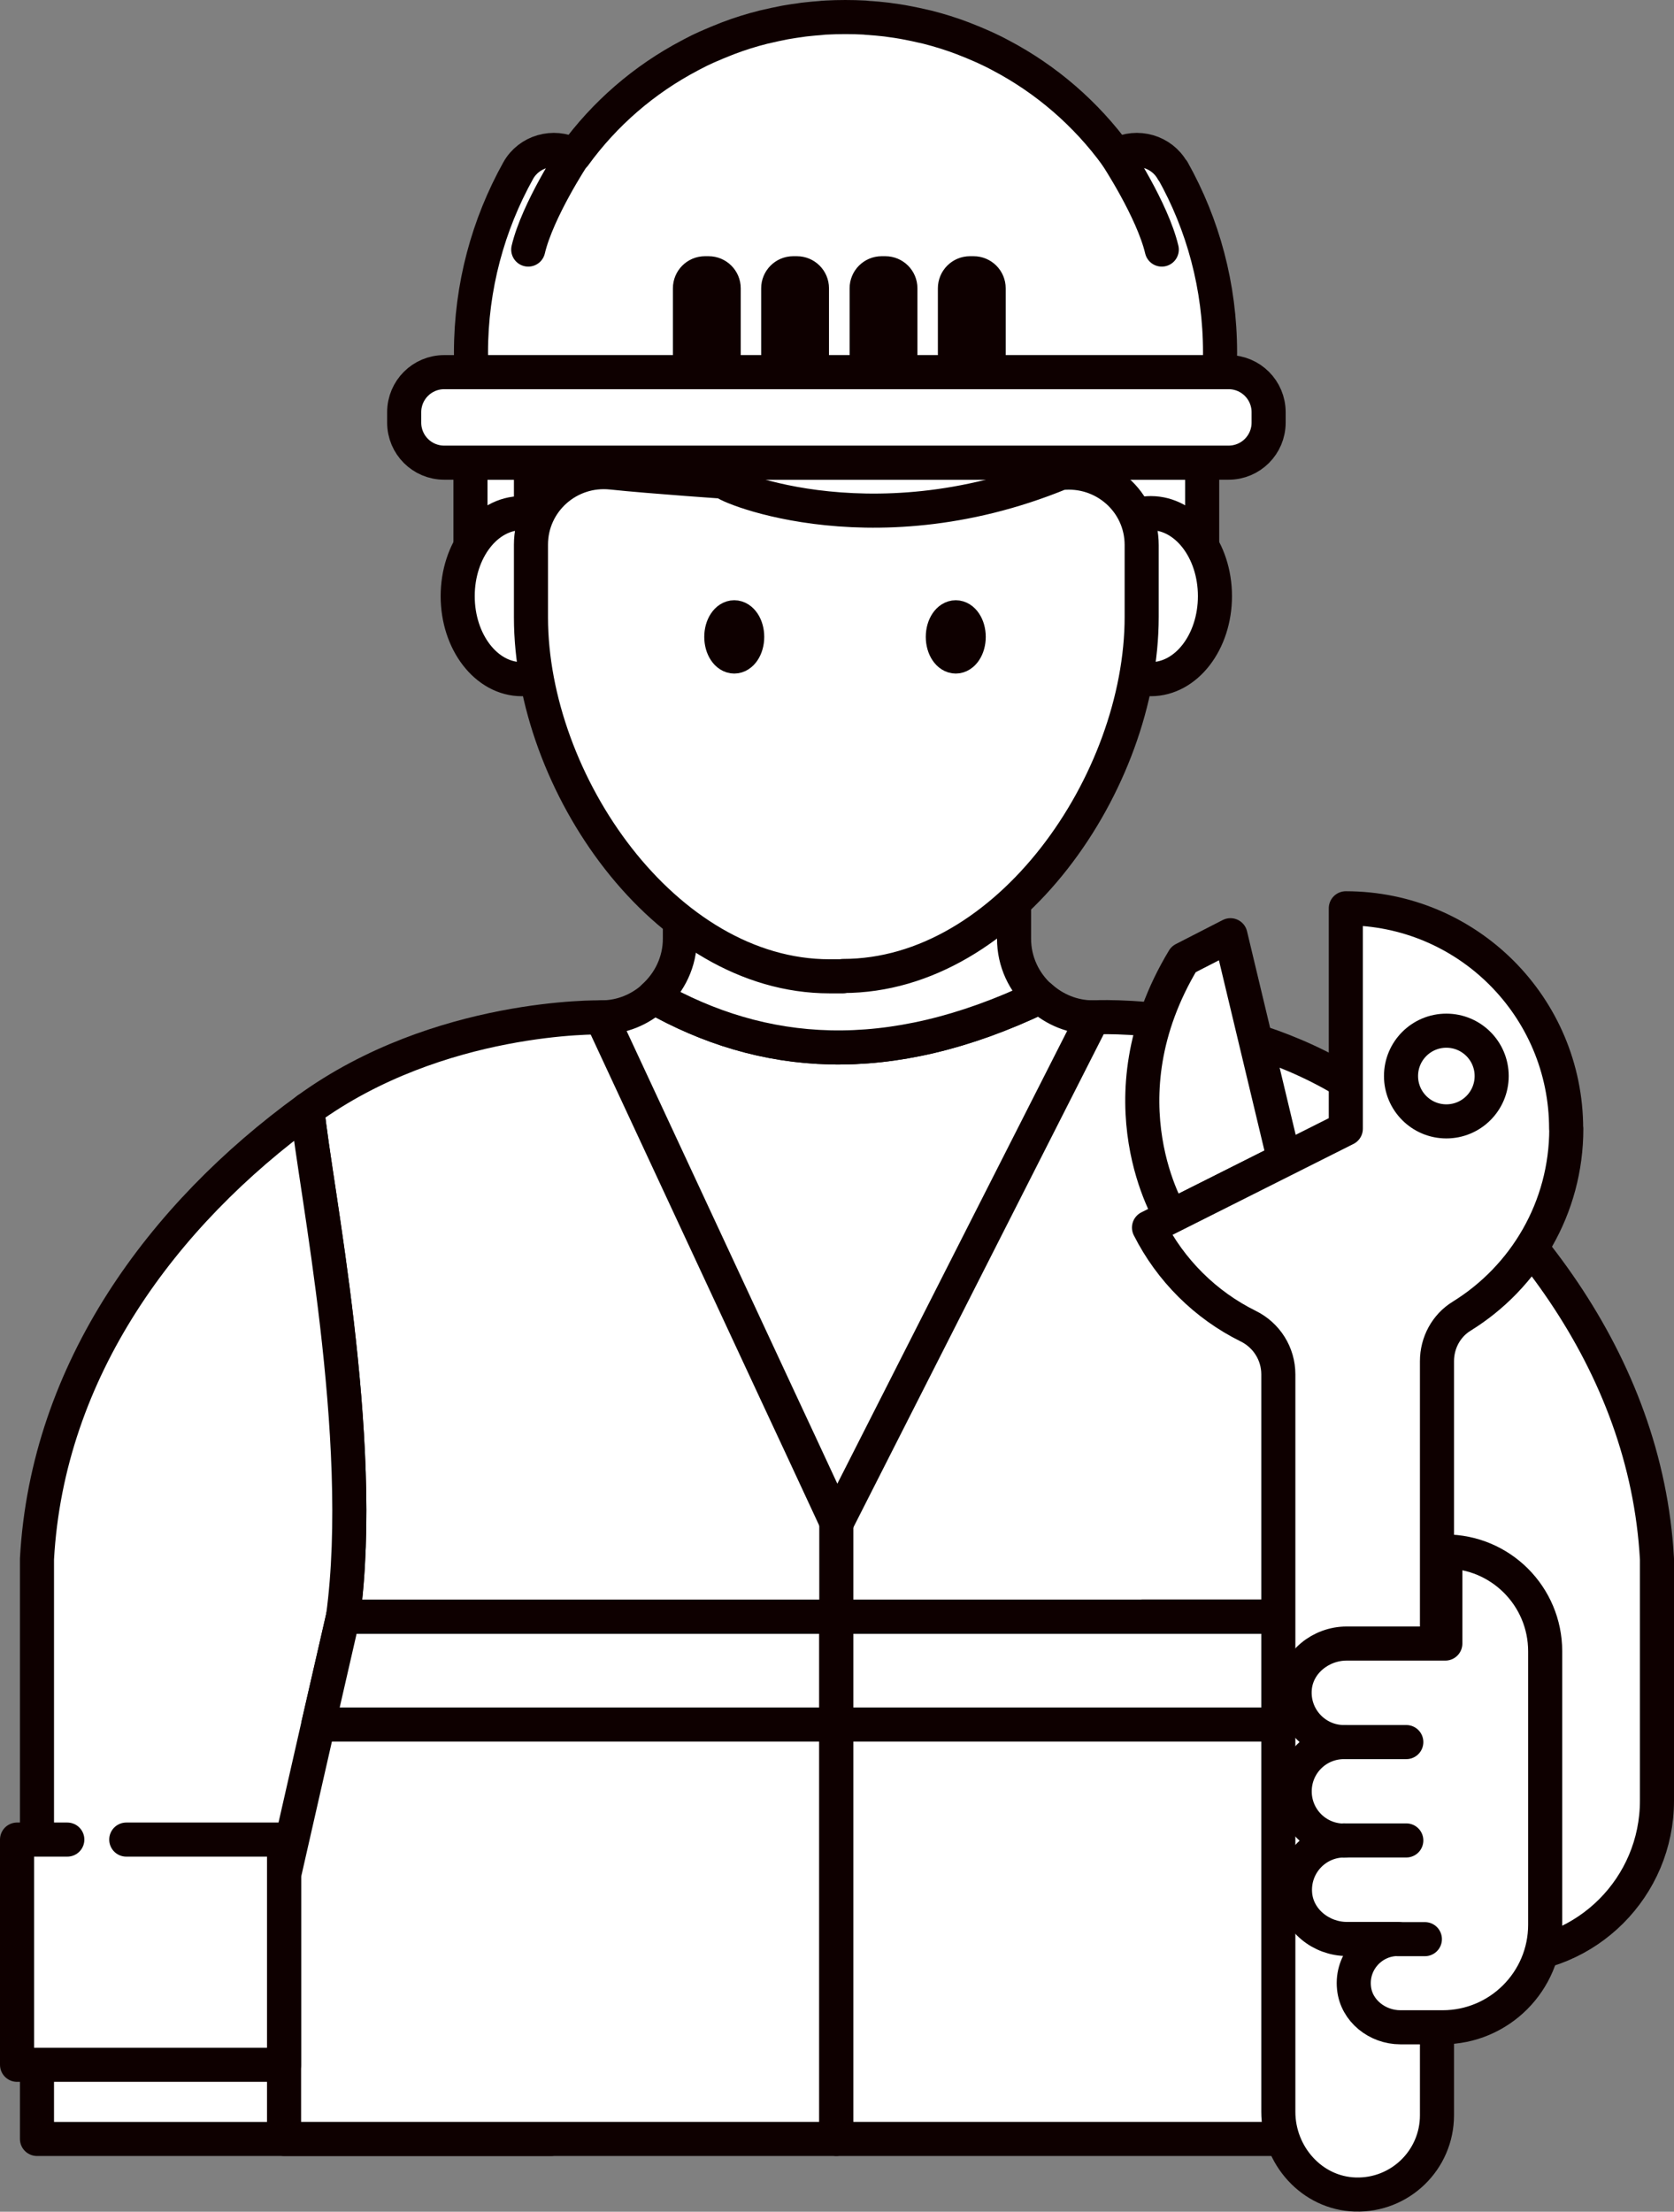
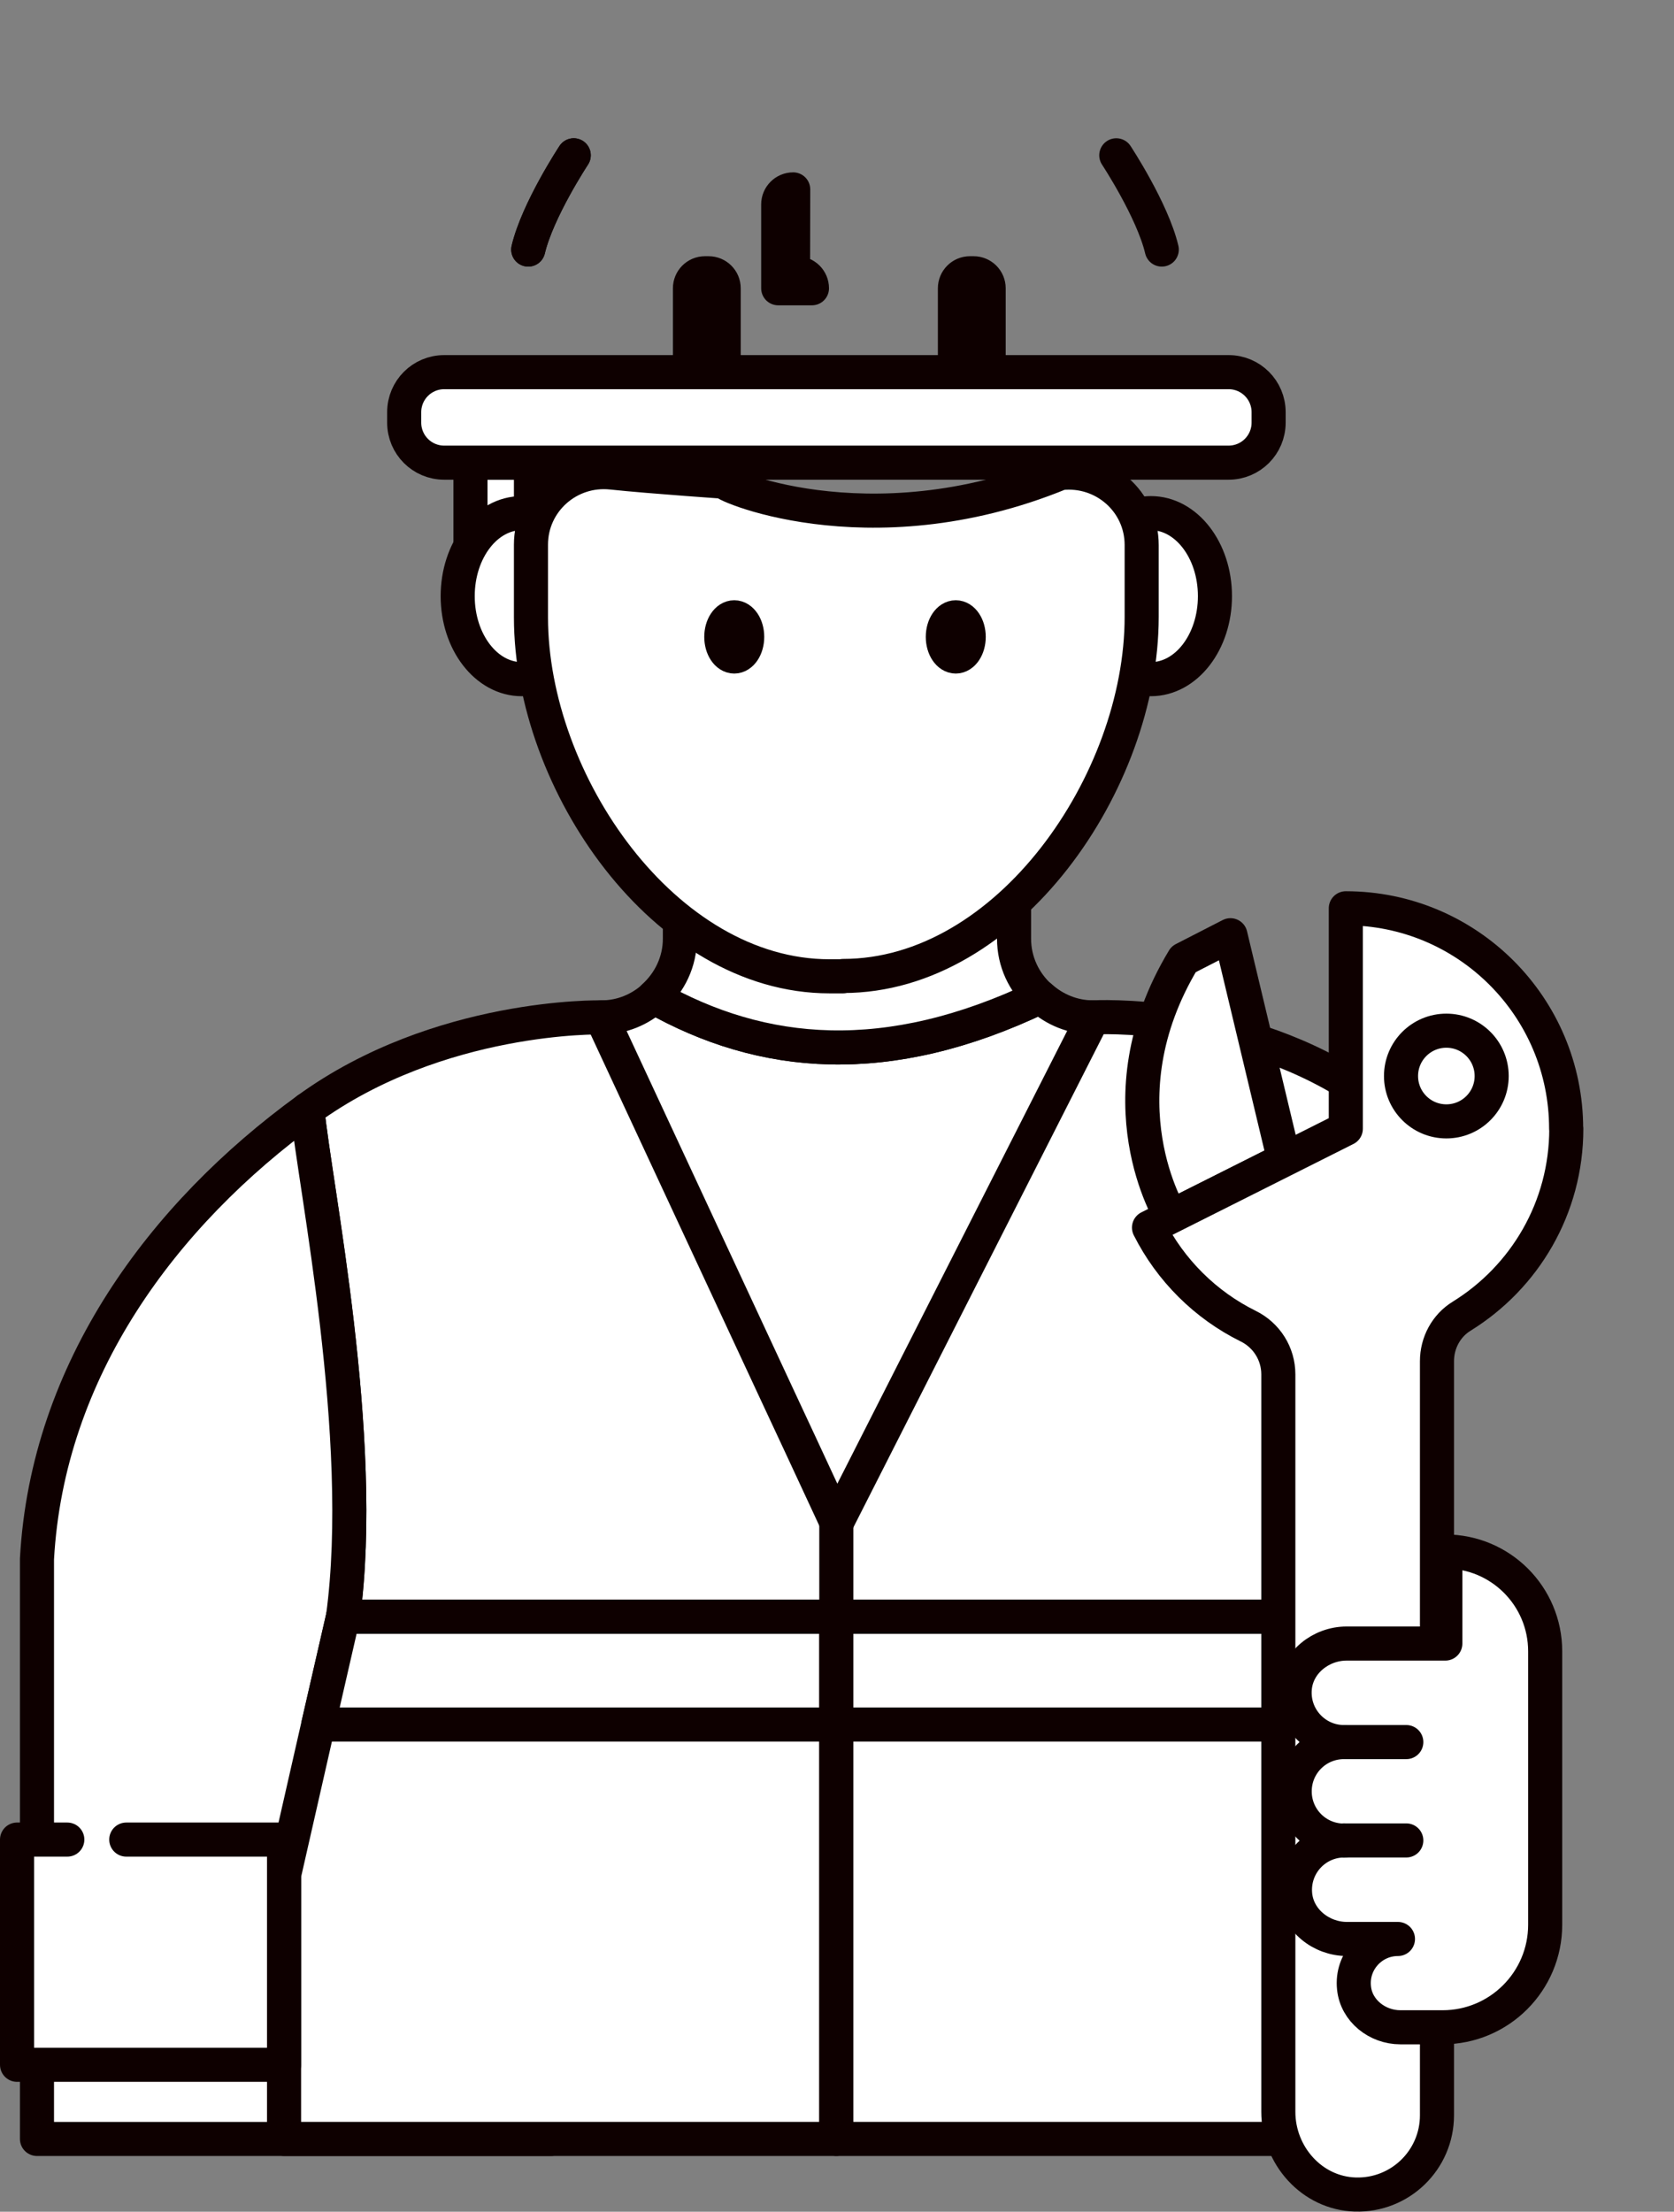
<svg xmlns="http://www.w3.org/2000/svg" id="_레이어_2" viewBox="0 0 98.24 129.74">
  <rect x="0" y="0" width="98.24" height="129.74" fill="#808080" stroke="none" />
  <defs>
    <style>.cls-1{fill:#fff;stroke:#0e0000;stroke-linecap:round;stroke-linejoin:round;stroke-width:2px;}</style>
  </defs>
  <g id="Layer_1">
    <g>
      <path class="cls-1" d="M80.2,64.24c-7.27-5.09-16.07-4.56-16.07-4.56h-28.85s-9.52-.21-17.24,5.4c.42,4.45,3.51,19.25,2.09,29.75h57.9c-1.52-11.25,1.79-26.94,2.17-30.59Z" />
      <g>
-         <path class="cls-1" d="M80.2,64.24c-.38,3.65-3.69,19.34-2.17,30.59h-10.95v19.97h20.99c5.07,0,9.17-4.11,9.17-9.17v-14.18c-.64-11.61-8.25-21.05-17.05-27.21Z" />
        <path class="cls-1" d="M18.04,65.08c-8.48,6.16-15.26,15.27-15.87,26.37v34.02h30.17v-30.63h-12.21c1.42-10.5-1.66-25.31-2.09-29.75Z" />
      </g>
      <polygon class="cls-1" points="49.08 94.84 49.08 125.47 16.67 125.47 16.67 109.99 18.68 101.16 20.13 94.84 49.08 94.84" />
      <polygon class="cls-1" points="81.48 109.99 81.48 125.47 49.08 125.47 49.08 94.84 78.03 94.84 79.47 101.16 81.48 109.99" />
      <polygon class="cls-1" points="49.08 94.84 49.08 101.16 18.68 101.16 20.13 94.84 49.08 94.84" />
      <polygon class="cls-1" points="79.47 101.16 49.08 101.16 49.08 94.84 78.03 94.84 79.47 101.16" />
      <line class="cls-1" x1="49.08" y1="89.32" x2="49.08" y2="94.84" />
      <g>
        <path class="cls-1" d="M68.73,71.36s-4.26-6.82,.73-15.09l2.75-1.41,3.15,13.17-6.63,3.33Z" />
        <path class="cls-1" d="M91.91,66.21c0-7.14-5.79-12.93-12.93-12.93v12.93l-11.55,5.8c1.26,2.5,3.31,4.54,5.82,5.78,1.08,.53,1.77,1.62,1.77,2.83v43.26c0,2.55,1.96,4.77,4.51,4.85,2.64,.08,4.8-2.03,4.8-4.65v-44.23c0-1.08,.54-2.09,1.46-2.65,3.68-2.28,6.13-6.34,6.13-10.99Z" />
        <path class="cls-1" d="M87.54,63.12c0,1.47-1.19,2.66-2.66,2.66s-2.66-1.19-2.66-2.66,1.19-2.66,2.66-2.66,2.66,1.19,2.66,2.66Z" />
      </g>
      <polyline class="cls-1" points="7.41 107.91 16.67 107.91 16.67 121.12 1 121.12 1 107.91 3.95 107.91" />
      <g>
        <path class="cls-1" d="M61.04,58.48c-8.95,4.28-16.29,3.61-22.66,0,0,0,0,0,0,0-.82,.74-1.89,1.2-3.08,1.2h0l10.28,22.08,1.4,3,2.12,4.56,15.05-29.64c-1.19,0-2.27-.46-3.09-1.2h0Z" />
        <path class="cls-1" d="M61.04,58.48h0c-.94-.85-1.53-2.06-1.53-3.42v-5.96h-19.61v5.96c0,1.36-.6,2.57-1.54,3.42,0,0,0,0,0,0,6.37,3.61,13.71,4.28,22.66,0Z" />
      </g>
      <g>
        <path class="cls-1" d="M78.87,107.97c-1.6,0-2.89-1.29-2.89-2.89s1.29-2.89,2.89-2.89c-1.69,0-3.05-1.46-2.88-3.19,.15-1.5,1.53-2.59,3.04-2.59h5.79v-5.4h0c3.24,0,5.86,2.62,5.86,5.86v16.03c0,3.33-2.7,6.02-6.02,6.02h-2.48c-1.35,0-2.59-.97-2.72-2.32-.16-1.55,1.06-2.86,2.58-2.86h-2.99c-1.51,0-2.89-1.09-3.04-2.59-.17-1.73,1.18-3.19,2.88-3.19Z" />
        <line class="cls-1" x1="78.87" y1="102.19" x2="82.53" y2="102.19" />
        <line class="cls-1" x1="78.87" y1="107.96" x2="82.53" y2="107.96" />
-         <line class="cls-1" x1="82.03" y1="113.75" x2="83.62" y2="113.75" />
      </g>
      <rect class="cls-1" x="27.61" y="27.14" width="3.55" height="6.67" />
-       <rect class="cls-1" x="32.82" y="27.14" width="37.73" height="6.67" />
      <path class="cls-1" d="M65.49,39.05c.59,.5,1.3,.79,2.05,.79,2.08,0,3.76-2.18,3.76-4.87s-1.68-4.87-3.76-4.87c-.82,0-1.58,.34-2.2,.92" />
      <path class="cls-1" d="M32.67,39.05c-.59,.5-1.3,.79-2.05,.79-2.08,0-3.76-2.18-3.76-4.87s1.68-4.87,3.76-4.87c.82,0,1.58,.34,2.2,.92" />
      <g>
        <path class="cls-1" d="M26.07,21.83h46.03c1.3,0,2.35,1.05,2.35,2.35v.61c0,1.3-1.05,2.35-2.35,2.35H26.07c-1.3,0-2.35-1.05-2.35-2.35v-.61c0-1.3,1.05-2.35,2.35-2.35Z" />
        <path class="cls-1" d="M33.67,9.11s-2.12,3.21-2.67,5.53" />
-         <path class="cls-1" d="M68.81,10.01c-.63-1.13-2.07-1.54-3.22-.94l-.08,.04c-1.78-2.44-4.1-4.45-6.78-5.86-.06-.03-.12-.06-.17-.09-.26-.14-.53-.26-.8-.39-.08-.03-.15-.07-.23-.1-.27-.12-.54-.23-.82-.34-.07-.03-.13-.05-.2-.08-.68-.26-1.39-.48-2.1-.66-.09-.02-.18-.04-.27-.06-.26-.06-.53-.12-.79-.17-.12-.02-.25-.05-.37-.07-.24-.04-.48-.08-.73-.11-.13-.02-.26-.04-.39-.05-.25-.03-.51-.05-.77-.07-.12,0-.23-.02-.35-.03-.37-.02-.75-.03-1.13-.03s-.75,.01-1.13,.03c-.12,0-.23,.02-.35,.03-.26,.02-.51,.04-.77,.07-.13,.01-.26,.03-.39,.05-.24,.03-.49,.07-.73,.11-.12,.02-.25,.04-.37,.07-.27,.05-.53,.11-.79,.17-.09,.02-.18,.04-.27,.06-.72,.18-1.42,.4-2.1,.66-.07,.03-.13,.05-.2,.08-.28,.11-.55,.22-.82,.34-.08,.03-.15,.07-.23,.1-.27,.12-.54,.25-.8,.39-.06,.03-.12,.06-.17,.09-2.69,1.41-5.01,3.42-6.78,5.86l-.08-.04c-1.15-.6-2.59-.19-3.22,.94-1.76,3.16-2.77,6.8-2.77,10.67,0,.39,.01,.77,.03,1.15h43.9c.02-.38,.03-.76,.03-1.15,0-3.88-1-7.51-2.77-10.67Z" />
        <path class="cls-1" d="M65.51,9.11s2.12,3.21,2.67,5.53" />
        <path class="cls-1" d="M33.67,9.11s-2.12,3.21-2.67,5.53" />
        <path class="cls-1" d="M41.36,16.03h.23c.48,0,.88,.39,.88,.88v4.92h-1.98v-4.92c0-.48,.39-.88,.88-.88Z" />
-         <path class="cls-1" d="M46.54,16.03h.23c.48,0,.88,.39,.88,.88v4.92h-1.98v-4.92c0-.48,.39-.88,.88-.88Z" />
-         <path class="cls-1" d="M51.73,16.03h.23c.48,0,.88,.39,.88,.88v4.92h-1.98v-4.92c0-.48,.39-.88,.88-.88Z" />
+         <path class="cls-1" d="M46.54,16.03h.23c.48,0,.88,.39,.88,.88h-1.98v-4.92c0-.48,.39-.88,.88-.88Z" />
        <path class="cls-1" d="M56.91,16.03h.23c.48,0,.88,.39,.88,.88v4.92h-1.98v-4.92c0-.48,.39-.88,.88-.88Z" />
        <path class="cls-1" d="M49.48,57.27h-.8c-9.67,0-17.52-11.38-17.52-21.06v-4.26c0-2.54,2.21-4.5,4.74-4.23,2.23,.24,7.37,.59,6.65,.54-.71-.05,8.3,4.16,19.69-.51,2.54-.28,4.76,1.67,4.76,4.22v4.22c0,9.67-7.84,21.06-17.52,21.06Z" />
      </g>
      <ellipse class="cls-1" cx="43.09" cy="37.36" rx=".76" ry="1.15" />
      <ellipse class="cls-1" cx="56.09" cy="37.36" rx=".76" ry="1.15" />
    </g>
  </g>
</svg>